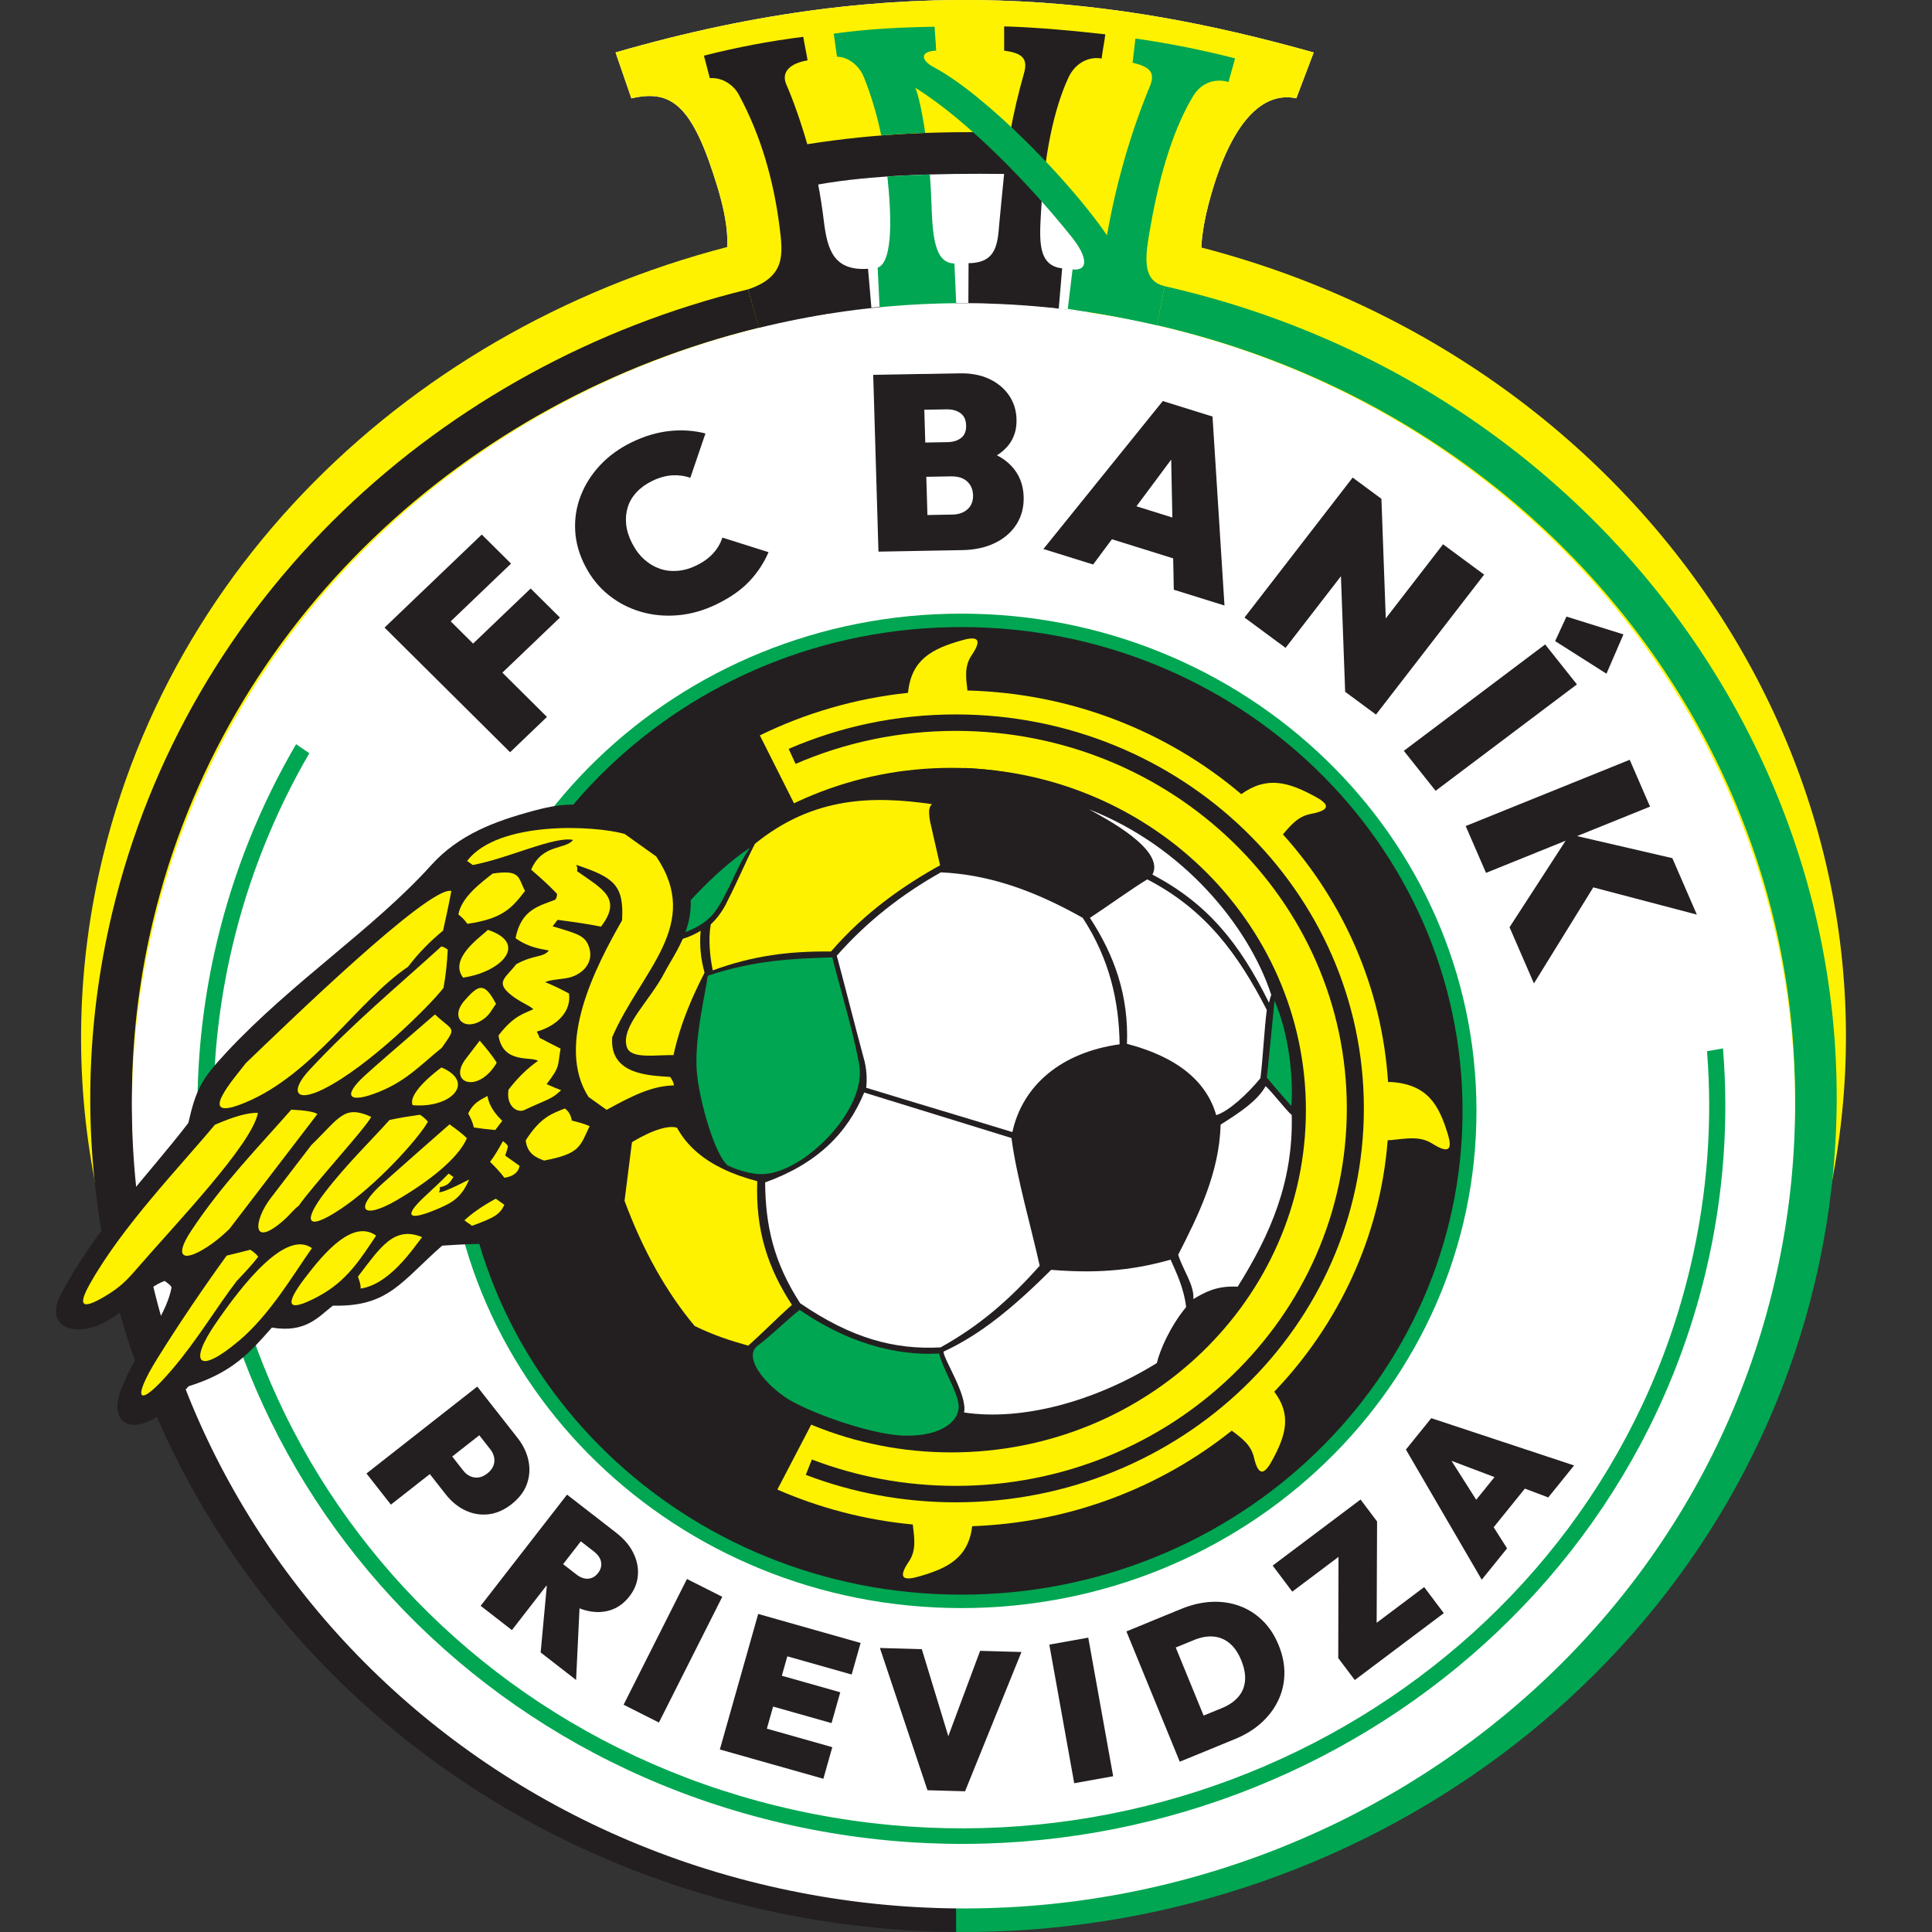
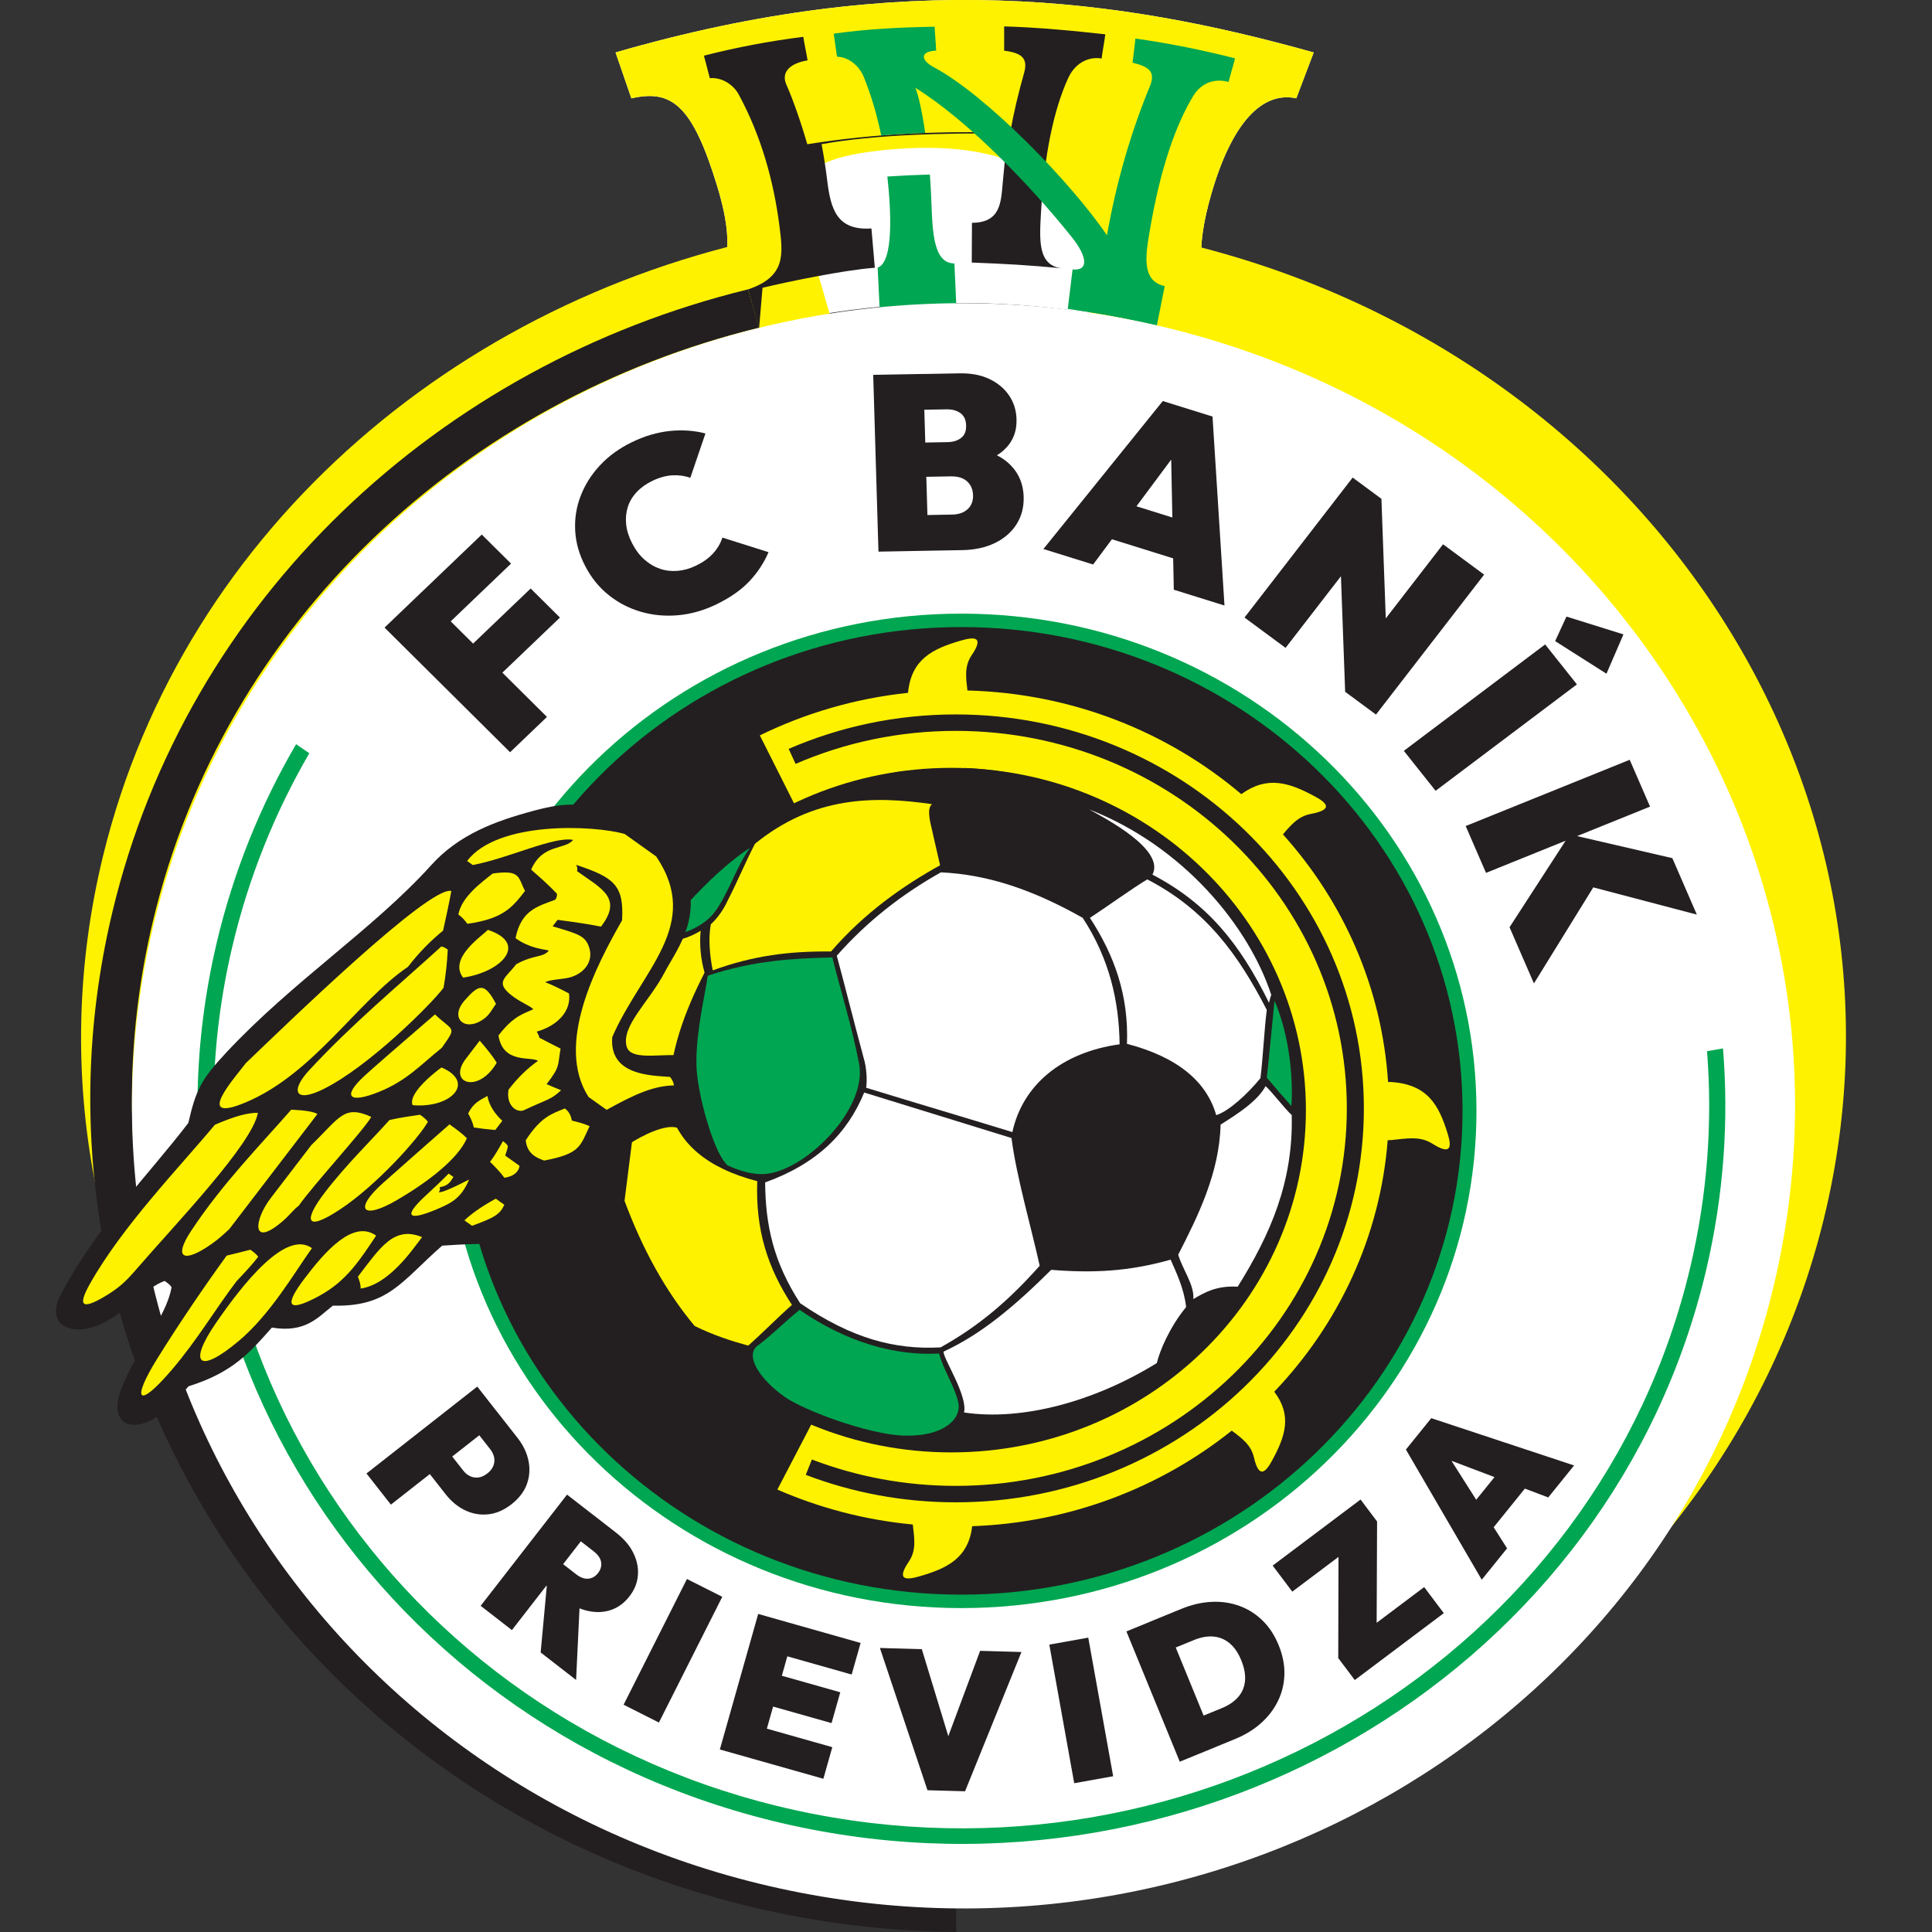
<svg xmlns="http://www.w3.org/2000/svg" id="Layer_1" viewBox="0 0 512 512">
  <rect x="0" y="0" width="512" height="512" fill="#333333" stroke="none" />
  <defs>
    <style>.cls-1{fill:#fff200;}.cls-1,.cls-2,.cls-3,.cls-4{fill-rule:evenodd;}.cls-5,.cls-3{fill:#231f20;}.cls-2{fill:#fff;}.cls-4{fill:#00a651;}</style>
  </defs>
  <path class="cls-2" d="M348.13,13.9c-51.93-14.57-108.63-22.13-185,0,1.4,4.06,2.79,8.11,4.19,12.17,10.66-2.45,16.19,1.75,22.76,23.31,5.96,19.58.81,24.15-4.33,30.28,1.16,3.37,2.32,6.74,3.48,10.11,42.08-12.25,85.61-13.04,130.11,0,.74-3.61,1.48-7.21,2.22-10.82-3.49-4.92-4.86-12.57-.61-27.35,5.49-19.13,13.55-27.47,22.58-25.55,1.54-4.05,3.07-8.1,4.61-12.15" />
  <path class="cls-1" d="M348.13,13.9c-51.93-14.57-108.63-22.13-185,0,1.4,4.06,2.79,8.11,4.19,12.17,10.66-2.45,16.19,1.75,22.76,23.31,5.96,19.58.81,24.15-4.33,30.28,1.16,3.37,2.32,6.74,3.48,10.11,9.34-2.72,18.75-4.87,28.23-6.44-5.51-27.96-17.54-41.11,20.42-43.87,13.53-.98,29.53.31,38.24,8.35,17.71,16.36,21.84,28.76,15.2,35.53,9.3,1.54,18.64,3.68,28.03,6.43.74-3.61,1.48-7.21,2.22-10.82-3.49-4.92-4.86-12.57-.61-27.35,5.49-19.13,13.55-27.47,22.58-25.55,1.54-4.05,3.07-8.1,4.61-12.15" />
  <path class="cls-1" d="M307.09,62.94c125.91,26.56,204.84,142.99,176.26,260-28.58,117.01-153.85,190.37-279.76,163.81C77.69,460.19-1.24,343.76,27.33,226.75,48.7,139.26,124.12,76.19,213.45,61.02l7.68,26.52,66.92-2.6,5.49-17.81.53-2.44,3.21-3.62c3.28.48,6.54,1.17,9.8,1.86" />
  <path class="cls-3" d="M253.39,511.99c-16.26-.14-32.75-1.92-49.26-5.5C79.54,479.47,1.43,361.03,29.71,242c19.88-83.69,87.07-145.42,168.51-165.31l2.97,10.16C123.53,105.73,59.43,164.55,40.48,244.33c-26.93,113.35,47.45,226.14,166.1,251.87,15.69,3.4,31.36,5.09,46.82,5.24v10.55Z" />
-   <path class="cls-4" d="M308.66,75.85c123.35,27.9,200.42,145.65,172.3,264-24.53,103.26-121.08,173.09-227.58,172.14v-10.55c101.45.94,193.44-65.56,216.81-163.92,26.74-112.56-46.42-224.57-163.62-251.32l2.08-10.35Z" />
-   <path class="cls-3" d="M201.17,86.96l-2.95-10.26c10-3.37,9.31-9.18,8.36-16.67-1.56-12.23-4.92-24.12-10.83-35.03-1.21-2.22-4.04-4.55-7.64-4.29-.61-2.2-.95-3.76-1.56-5.96,8.87-2.26,17.46-3.87,26.33-4.99.35,2.2.78,4.04,1.14,6.24-4.42.71-7.16,2.98-5.61,6.45,1.78,4.01,3.95,10.26,5.53,15.77,18.53-2.92,35.22-3.52,53.75-3.05.97-5.34,2.17-10.43,3.69-15.77,1.15-4.05-.7-5.38-5.27-5.97v-6.43c8.56.21,18.95,1.21,26.81,2.1-.26,2.12-.72,4.29-.98,6.41-3.01-.55-6.85.8-8.85,5.17-3.82,8.33-6.36,20.35-7.21,35.56-.4,7.21-.97,14.17,5.6,14.87l-.9,10.69c-9.49-.89-14.47-1.16-23.95-1.53l.05-10.53c7.55-.05,7.69-5.3,8.16-10.64.38-4.21.83-8.53,1.26-13-17.21-.21-35.48.3-49.27,2.8.63,3.28,1.11,6.5,1.5,9.71.92,7.47,2.55,13.25,11.71,12.62l.9,10.42c-8.01.56-23.66,3.82-29.76,5.31" />
+   <path class="cls-3" d="M201.17,86.96l-2.95-10.26c10-3.37,9.31-9.18,8.36-16.67-1.56-12.23-4.92-24.12-10.83-35.03-1.21-2.22-4.04-4.55-7.64-4.29-.61-2.2-.95-3.76-1.56-5.96,8.87-2.26,17.46-3.87,26.33-4.99.35,2.2.78,4.04,1.14,6.24-4.42.71-7.16,2.98-5.61,6.45,1.78,4.01,3.95,10.26,5.53,15.77,18.53-2.92,35.22-3.52,53.75-3.05.97-5.34,2.17-10.43,3.69-15.77,1.15-4.05-.7-5.38-5.27-5.97v-6.43c8.56.21,18.95,1.21,26.81,2.1-.26,2.12-.72,4.29-.98,6.41-3.01-.55-6.85.8-8.85,5.17-3.82,8.33-6.36,20.35-7.21,35.56-.4,7.21-.97,14.17,5.6,14.87c-9.49-.89-14.47-1.16-23.95-1.53l.05-10.53c7.55-.05,7.69-5.3,8.16-10.64.38-4.21.83-8.53,1.26-13-17.21-.21-35.48.3-49.27,2.8.63,3.28,1.11,6.5,1.5,9.71.92,7.47,2.55,13.25,11.71,12.62l.9,10.42c-8.01.56-23.66,3.82-29.76,5.31" />
  <path class="cls-4" d="M233.53,35.9c-1.07-5.28-2.59-10.47-4.62-15.52-.94-2.34-3.48-5.23-7.1-5.36-.35-2.26-.51-3.84-.86-6.1,9.08-1.29,17.8-1.68,26.74-1.84.09,2.23.31,4.1.4,6.33-4.47.23-4.02,2.6-.59,4.42,13.78,7.31,36.28,30.42,45.86,44.53,2.35-13.37,6.11-26.78,11.33-39.38,1.62-3.9-.07-5.28-4.54-6.37.26-2.19.49-4.2.75-6.39,9.19,1.27,18.69,3.25,26.4,5.25-.51,2.08-1.21,4.19-1.72,6.26-2.93-.87-6.9-.36-9.4,3.77-4.76,7.87-8.68,19.53-11.29,34.56-1.24,7.12-2.68,14.35,3.77,15.76l-2.09,10.47c-9.11-2.05-14.22-3.04-23.6-4.43l1.27-10.45c4.29.42,4-3.3-.23-8.6-10.76-13.47-27.4-30.83-41.44-39.54.76,1.69,1.77,6.13,2.62,11.95-3.89.14-7.77.36-11.67.67M233.1,81.46l-.51-10.53c4.33-1.53,3.53-15.42,2.57-24.15,3.66-.25,7.43-.42,11.26-.53.11,1.36.2,2.75.27,4.15.47,9.09,0,19.36,6.24,19.42l.48,10.65c-6.93.08-13.73.38-20.32,1Z" />
  <path class="cls-2" d="M304.1,85.67c118.66,26,193.03,139.92,166.1,254.45-26.93,114.54-144.96,186.31-263.63,160.32C87.91,474.45,13.55,360.52,40.48,245.99c26.93-114.54,144.96-186.31,263.63-160.32" />
  <path class="cls-4" d="M456.61,277.84c1.57,19.18.2,38.91-4.44,58.65-24.74,105.2-133.19,171.16-242.19,147.28-108.99-23.88-177.32-128.56-152.59-233.76,4.46-18.97,11.66-36.66,21.08-52.79l3.5,2.4c-9.11,15.68-16.08,32.87-20.42,51.3-24.22,102.99,42.67,205.46,149.37,228.83,106.7,23.37,212.86-41.19,237.08-144.17,4.51-19.19,5.86-38.36,4.38-57l4.23-.74Z" />
  <path class="cls-4" d="M254.76,162.62c75.4,0,136.52,59,136.52,131.77s-61.12,131.77-136.52,131.77-136.52-59-136.52-131.77,61.12-131.77,136.52-131.77" />
  <path class="cls-2" d="M254.76,166.8c73.01,0,132.19,57.13,132.19,127.59s-59.19,127.59-132.19,127.59-132.19-57.13-132.19-127.59,59.18-127.59,132.19-127.59" />
  <path class="cls-3" d="M254.76,166.18c73.36,0,132.83,57.4,132.83,128.21s-59.47,128.21-132.83,128.21-132.83-57.4-132.83-128.21,59.47-128.21,132.83-128.21" />
  <path class="cls-1" d="M310.31,364.77l-40.08-38.31c-3.83,1.85-8.03,3.1-12.47,3.6v54.35c18.54-.9,38.75-9.36,52.55-19.64M345.33,302.64l-55.14-.52c-1.33,5.45-3.91,10.43-7.45,14.64l39.27,37.55c12.27-13.15,21.43-33.06,23.32-51.67ZM323.69,235.61l-38.94,37.71c2.78,3.99,4.77,8.53,5.75,13.42l54.96.52c-1.52-18.02-10.44-38.55-21.77-51.65ZM328.98,210.44c6.85-4.92,12.61-3.09,19.47.62,2.98,1.61,5.17,3.46-1,4.62-3.37.63-5.27,2.86-7.46,5.44,16.02,17.81,26.24,40.59,27.86,65.63h.91c9.56.69,12.54,6.04,14.89,13.7.97,3.16,1.2,5.97-4.06,2.63-3.33-2.11-6.78-1.35-10.94-.95-.3.03-.6.04-.9.04-2,25.64-13.05,48.84-30.06,66.65,4.74,6.25,2.98,11.73-.58,18.25-1.59,2.92-3.45,5.08-4.81-.85-.74-3.26-3.12-5.03-5.87-7.09-18.82,15.04-42.69,24.38-68.78,25.33-1.05,8.39-6.46,11.13-14.08,13.31-3.28.94-6.18,1.16-2.73-3.92,2.05-3.02,1.48-6.14,1.06-9.84-12.68-1.2-24.76-4.4-35.89-9.26l9.57-18.36c8.14,3.72,16.97,6.27,26.25,7.44v-55.19c-2.84-.87-5.54-2.05-8.05-3.51l9.79-24.55c2.19,2.89,5.72,4.77,9.71,4.77,6.64,0,12.02-5.19,12.02-11.6s-5.38-11.6-12.02-11.6c-3.92,0-7.4,1.81-9.6,4.62l-10.95-23.77c2.44-1.52,5.08-2.78,7.86-3.74l-1.06-54.91c-10.13,1.41-19.7,5.5-28.41,9.93l-9.75-19.39c12.02-5.89,25.27-9.8,39.26-11.28.87-8.84,6.35-11.65,14.14-13.88,3.28-.94,6.18-1.16,2.73,3.92-1.96,2.88-1.53,5.86-1.12,9.34,27.78.72,53.09,10.96,72.58,27.47ZM253.28,189.33c59.73,0,108.16,46.75,108.16,104.4s-48.43,104.4-108.16,104.4c-14.03,0-27.44-2.58-39.74-7.28l1.62-4.07c11.8,4.51,24.66,6.99,38.12,6.99,57.23,0,103.64-44.8,103.64-100.04s-46.41-100.04-103.64-100.04c-15.12,0-29.49,3.13-42.44,8.75l-1.84-3.98c13.52-5.86,28.5-9.13,44.28-9.13ZM253.28,272.65c12.06,0,21.85,9.44,21.85,21.09s-9.78,21.09-21.85,21.09c-3.1,0-6.05-.63-8.72-1.75l1.36-3.41c2.25.97,4.74,1.51,7.36,1.51,9.98,0,18.07-7.81,18.07-17.44s-8.09-17.44-18.07-17.44c-2.75,0-5.34.59-7.68,1.65l-1.54-3.33c2.8-1.26,5.92-1.96,9.21-1.96ZM256.54,257.27c6.11.5,11.8,2.4,16.73,5.37l39.15-37.9c-14.53-11.7-36.72-20.51-56.94-21.22l1.06,53.76Z" />
  <path class="cls-3" d="M252.1,203.49c51.9,0,93.98,40.61,93.98,90.71s-42.07,90.7-93.98,90.7-93.97-40.61-93.97-90.7,42.07-90.71,93.97-90.71" />
  <path class="cls-4" d="M187.6,258.57c12.07-4.04,22.59-4.59,32.97-4.84,2.37,9.42,5.32,18.71,7.11,28.25,2.23,11.92-14.39,28.61-25.25,29.16-9,.46-25.66-9.73-23.81-22.1,1.54-10.3,4.63-20.31,8.99-30.46" />
  <path class="cls-3" d="M162.31,298.73c1.38,1.52,2.72,3.09,4.05,4.66-.45,4.18-.83,8.43-1.24,12.64-2.46-5.61-3.12-12.78-2.81-17.3" />
  <path class="cls-4" d="M342.23,293.11c-2.21-2.46-4.37-4.99-6.52-7.53.74-6.74,1.37-13.58,2.05-20.37,3.95,9.05,4.99,20.62,4.47,27.9" />
  <path class="cls-3" d="M310.28,332.27c-12.3,3.34-22.83,3.28-33.21,2.93-1.78-9.53-5.81-23.26-7.01-32.88-1.49-12.03,17.25-24.16,28.12-24.09,9.01.06,25.57,11.91,22.96,24.15-2.17,10.19-5.88,20.01-10.86,29.89" />
  <path class="cls-3" d="M287.06,242.14c-12.5-7.93-25.1-11.4-36.44-12.07-.91-4.45-2.37-9.61-3.04-14-1.01-6.57,17.99-8.61,32.05-4.24,8.76,2.72,29.23,14.92,23.58,19.5-3.47,2.82-8.91,6.22-16.15,10.8" />
  <path class="cls-4" d="M211.9,347.13c12.31,8.51,25.21,12.23,36.98,11.57,1.03,4.18,4.31,9.01,5.1,13.14.82,4.24-3.97,8.96-14.54,8.61-9.26-.31-26.41-6.65-31.57-10.32-6.67-4.74-10.57-10.98-7.04-13.56,3.55-2.6,7.49-6.6,11.07-9.43" />
  <path class="cls-3" d="M306.91,362.39c3.13-4.16,5.12-10.82,8.38-14.73,1.99-2.39,6.64-5.04,11.76-4.8-3.03,4.17-12.06,14.39-20.14,19.54" />
  <path class="cls-4" d="M198.77,224.66c-3.66,4.96-5.95,12.87-9.77,17.54-2.33,2.85-7.82,6.04-13.88,5.81,3.55-4.97,14.14-17.18,23.65-23.35" />
  <path class="cls-2" d="M249.33,231.18c12.51.57,24.5,4.66,37.6,12.06,7.14,10.93,9.63,22.16,9.78,33.51-15.44,2.14-25.71,10.85-28.42,23.26-12.75-3.91-25.99-7.83-38.74-11.74.25-1.94.18-5.15-.71-8.05-2.58-9.6-4.51-17.35-7.08-26.95,8.15-9.25,17.47-16.41,27.58-22.09" />
  <path class="cls-2" d="M249.25,357.07c-12.13.66-23.58-2.37-37.2-11.7-7.09-10.95-9.19-20.68-9.28-32.02,13.85-4.98,21.83-13.07,26.25-23.82,12.73,3.96,26.31,8.1,39.04,12.06,1.25,10.01,5.35,24.16,7.47,33.85-8.19,9.21-16.13,16-26.28,21.64" />
  <path class="cls-1" d="M249.13,229.3c-.81-3.7-1.81-7.76-2.62-11.46-.61-3.32-.16-4.11.47-4.73-15.55-2.24-31.35-2.1-46.9,10.49-2.58,4.98-4.61,9.96-7.18,14.94-1.45,3.2-3.33,5.34-4.53,6.4-.73,3.98-.21,8.68.52,12.22,10.78-3.95,20.31-5.1,31.34-5.01,8.97-10.37,19.26-17.5,28.91-22.85" />
  <path class="cls-2" d="M250.06,358.19c-.18,1.76,6.43,11.6,5.42,16.13,15.33,2.31,34.6-2.88,51.09-13.1.8-3.35,3.43-9.55,7.76-14.84-.54-4.93-2.61-9.15-4.11-12.56-11.06,3.15-20.65,3.59-31.64,2.7-9.76,9.68-18.48,17.04-28.53,21.67" />
  <path class="cls-3" d="M305.11,364.67c-16.57,8.56-32.92,13.18-50.43,11.83-1.52,2.14-4.73,3.6-8.58,4.39,24.39,1.82,42.56-5.87,59-16.23" />
  <path class="cls-2" d="M336.89,263.65c-.2.53-.43,1.41-.59,2.1-7.8-15.86-16.41-26.39-30.89-33.96,3.42-6.59-12.29-14.81-16.81-17.3,24.99,9.73,42.33,30.95,48.3,49.16" />
  <path class="cls-1" d="M200.68,313.03c-.48,12.95,2.75,22.92,9.19,32.78-3.86,3.41-7.73,7.39-11.59,10.8-4.86-1.35-9.32-2.83-14.19-5.21-7.52-9-13.72-20.06-18.58-33.17.67-5.27,1.33-10.54,2-15.81,3.33-4.11,6.66-7.26,9.99-8.29,2.48,8.71,9.51,15.33,23.18,18.9" />
  <path class="cls-2" d="M298.66,276.63c.48-12.95-3.38-23.52-9.82-33.39,3.86-2.5,11.5-8,15.2-10.19,15.56,8.04,24.14,19.97,31.67,34.58-.67,5.27-1.02,12.82-1.68,18.09-3.33,4.11-8.39,8.78-11.72,9.81-2.48-8.71-9.98-15.33-23.65-18.9" />
  <path class="cls-3" d="M197.88,358.34c-.4,1.99.53,4.24,2.8,6.75-5.26-2.86-9.79-6.78-13.98-11.18,3.73,1.48,7.46,2.96,11.19,4.43" />
  <path class="cls-3" d="M247.52,211.64c4.56-3.26,12.59-3.65,18.45-3.33-9.84-2.22-34.39-.41-44.25,3.53,9.08-2.42,19.38-.99,25.8-.2" />
  <path class="cls-1" d="M186.72,257.77c-1.04-3.7-1.39-7.4-1.04-11.1-2.87,1.68-6.09,3.12-11.76,2.77-8.62,13.79-12.19,29.09-11.76,46.91,1.66,1.43,2.79,3.36,4.44,4.79,2.17-4.04,6.18-6.9,10.45-9.58.32-12.87,4.46-23.63,9.67-33.8" />
  <path class="cls-2" d="M312.24,332.5c1.04,3.7,4.35,8.07,4,11.77,2.87-1.68,6.09-3.62,11.76-3.28,8.62-13.79,14.75-27.68,14.32-45.5-1.66-1.43-5.27-6.22-6.93-7.65-2.17,4.04-7.65,7.5-11.92,10.19-.32,12.87-6.03,24.3-11.23,34.47" />
  <path class="cls-3" d="M179.03,226.76c-3.23-5.13-8.54-8.05-15.33-10.77-8.56-3.42-13.52-3.47-22.1-1.18-10.44,2.79-19.99,6.34-27.34,14.48-15.28,16.92-36.73,30.8-54.3,49.65-6.61,7.09-8.02,9.79-10.05,18.65-10.84,14.16-24.31,27.41-33.85,45.59-4.22,8.03,3.09,11.24,10.68,7.72,6.92-3.21,11.62-9.54,16.89-11.44.76.54,1.52,1.08,1.83,1.69-1.53,8.45-9.5,16.6-13.47,27.36-2.75,7.43,1.36,11.61,8.85,7.44,4.38-2.44,6.25-5.56,9.15-8.58,11.78-3.66,16.33-9.08,22.06-15.55,8.99,1.52,12.35-2.87,16.16-5.81,14.77.36,18.1-6.38,28.97-15.9,2.43-.14,5.51-.37,8.22-.41,13.84-.23,25.73-7.8,33.12-19.4,3.37-5.29,19.33-15.11,22.35-10.38,2.35,3.68,16.44,14.25,11.36,8.29-3.47-4.06-7.17-17.97-7.6-24.61-.98-15.16,8.4-39.17-2.48-14.59-.99,2.24-1.83,10.68-2.98,10.63-5.11-.24-12.12,1.28-13.1-2.3-1.51-5.49,6.08-11.94,10.12-19.75,3.22-6.22,11.93-16.46,2.86-30.84" />
  <path class="cls-1" d="M27.69,343.61c3.76-2.23,5.56-3.9,8.36-7.14,10.74-12.42,30.79-33.23,32.3-41.56-2.7-.04-6.15.89-11.41,3.17-9.09,10.94-24.58,26.9-33.16,42.25-3.16,5.65-2.18,6.89,3.91,3.28M63.24,355.4c8.48-7.11,14.96-18.41,19.43-24.63-6.91-4.93-18.24,9.31-25.62,20.1-7.03,10.28-4.66,13.63,6.18,4.53ZM56.21,329.57c1.82-1.29,3.19-2.58,4.57-3.86,7.84-10.24,15.68-20.48,23.33-30.47q-1.26-.9-6.92-1.17c-8.17,9.34-18.27,19.62-26.48,32.04-5.07,7.65-1.77,8.63,5.5,3.46ZM84.58,343.43c7.34-3.95,10.97-9.8,15.1-15.98-6.12-4.36-13.63,4.31-19.03,11.45-4.91,6.49-5.22,9.47,3.94,4.54ZM75.23,323.34c1.63-1.43,2.69-2.94,3.91-3.77,3.86-5.54,17.69-20.55,19.24-23.59-7.25-3.28-8.29.12-15.9,7.51-3.59,4.69-7.18,9.39-10.78,14.08-4.36,5.69-5.33,13.55,3.53,5.78ZM95.57,341.48c7.46-1.08,13.49-9.97,16.29-13.63-7.43-3.05-11.04,2.68-17.01,10.48.38,1.03.77,2.05.72,3.14ZM90.13,320.5c9.51-6.28,20.66-18.61,23.27-23.22-.57-.78-1.33-1.32-2.09-1.86-2.63.38-5.27.76-8.09,1.39-4.48,5.05-11.32,11.64-17.09,19.15-5.49,7.14-5.63,10.9,4,4.54ZM105.19,318.03c8.39-4.89,16.22-10.98,18.54-16.39-1.33-1.33-2.84-2.41-4.61-3.67-5.78,5.06-11.69,10.29-17.61,15.54-7.78,6.91-5.66,9.97,3.69,4.52ZM65.09,292.15c18.07-7.57,29.75-26.97,43.04-35.94q4.11-5.36,9.29-9.58c.79-3.58,1.58-7.16,2.19-10.51-5.85-1.53-44.28,35.89-54.44,45.6-3.05,3.99-13.98,16.25-.08,10.43ZM116,320.36c3.92-1.66,6.28-3,8.32-7.76q-7.07,3.62-8.02,3.33c.37-.49.31-.91.24-1.33,2.64-.38,3.06-1.96,3.62-2.69-.25-.18-.76-.54-1.26-.9-1.96,1.99-4.01,3.93-6.09,5.84-6.16,5.66-4.62,6.84,3.18,3.52ZM125.09,324.85c5.95-2.16,7.39-3.02,8.57-5.57-.76-.54-1.51-1.08-2.27-1.62q-5.38,2.95-8.31,5.75c.76.54,1.52,1.08,2.02,1.44ZM85.83,288.56c11.85-5.92,28.09-22.04,31.71-26.77.6-3.34.96-6.86,1.12-10.13-.51-.36-1.01-.72-1.7-.84-11.56,10.55-23.42,20.29-35.03,32.81-4.98,5.38-3.93,8.85,3.91,4.93ZM100.51,289.33c7.32-2.99,10.85-7.03,16.58-11.66,4.04-5.79,3.17-4.14-1.82-8.84-10.39,8.98-15.59,13.47-18.49,16.11-6.49,5.91-4.05,7.57,3.74,4.38ZM133.67,312.12c3.96-.58,4-3.18,4-3.18-1.26-.9-2.53-1.8-3.79-2.7.31-.91.62-1.82.73-2.49-.32-.61-.82-.97-1.33-1.33-1.05,1.89-2.11,3.78-3.41,5.48,1.33,1.33,2.65,2.65,3.8,4.22ZM109.35,292.88c10.25.9,16.79-6.11,7.65-9.99-.81.55-9.06,6.73-7.65,9.99ZM125.53,298.77c2.07.35,3.9.52,5.72.69.75-.98,1.31-1.71,1.87-2.44-1.83-1.68-3.55-4.04-3.94-6.58-2.06,1.16-3.75,1.84-5.11,4.64.64,1.21,1.27,2.42,1.47,3.69ZM144.19,307.56c9.6-1.82,9.52-3.77,12.06-9.12-1.45-.66-3.09-1.07-4.72-1.48q-.33-2.12-1.84-3.2c-3.38,1.36-6.39,2.23-10.37,8.44.39,3.54,2.73,4.58,4.88,5.36ZM131.63,281.63c-1.21-1.99-2.85-3.92-4.5-5.85-1.17,1.52-2.41,3.14-3.67,4.8-4.96,6.47,3.28,9.44,8.18,1.05ZM138.75,294.26c6.7-3.14,7.2-2.78,9.95-5.34-1.2-.48-2.39-.95-3.84-1.61,3.73-4.88,2.85-4.75,3.7-9.42-1.7-.84-3.65-1.86-5.61-2.87-.06-.42-.38-1.03-.7-1.63,6.02-1.74,9.19-5.88,8.53-10.12-1.95-1.02-3.91-2.03-6.3-2.99,1.17-.58,3.38-.71,5.48-1.03,4.16-.63,7.48-3.95,6.2-8.07-1.01-3.27-3.01-3.68-9.71-5.7.56-.73.93-1.22,1.31-1.71,3.9.52,7.79,1.04,11.51,1.8,5.79-7.56.24-10.01-6.33-14.69.12-.67.06-1.09-.26-1.69,9.95,3.33,12.73,5.31,12.17,14.71-6.88,12.05-17.79,32.92-8.89,46.8,1.77,1.26,3.28,2.34,4.8,3.42,7.44-4.11,12.26-6.33,17.85-6.48-.13-.85-.45-1.45-1.02-2.24-4.77-.39-16.21-.26-15.34-10.57,7.79-17.82,23.91-29.69,11.65-47.86-2.78-1.98-5.56-3.96-8.34-5.95-7.99-2.31-33.57-3.59-41.78,7.14.51.36,1.01.72,1.52,1.08,9.6-1.82,21.49-7.66,26.58-6.66-2.05,2.68-8.16.96-11.12,7.89,2.34,2.04,4.68,4.09,6.83,6.38.07.42-.06,1.09-.43,1.58-4.45,1.73-9.03,2.61-10.54,10.2,3.79,2.7,7.18,2.86,8.82,3.27-1.49,1.95-3.89,1-8.64,3.64-2.73,3.56-5.59,4.66-1.56,7.98,2.54,2.09,4.92,2.8,6.1,3.93-2.5,1.23-5.14,1.61-9.24,6.97,1.19,7.63,8.71,5.46,10.47,6.72q-4.25,3-7.8,7.63c-.69,3.94,1.9,6.17,4,5.49ZM127.59,270.45c2.19-1.35,2.6-2.75,3.86-4.4-3.1-5.89-4.59-5.15-8.31-.93-4.01,4.55-.19,8.2,4.44,5.33ZM122.73,259.08c10.11-1.47,17.46-9.03,6.57-12.66-1.75,1.77-10.5,7.59-6.57,12.66ZM123.88,244.82c9.23-1.34,11.72-4.08,15.26-8.71-1.91-3.63-1.11-5.69-8.58-4.61-3,2.38-8.24,6.18-9.09,10.85,1.01.72,1.83,1.69,2.4,2.47ZM45.51,363.04c6.84-8,11.73-16.39,17.19-23.52,2.12-2.26,4.05-4.27,5.73-6.47-.57-.78-1.33-1.33-2.09-1.86-1.94.5-3.89,1-6.27,1.56-5.49,7.57-12.38,17.59-18.5,27.47-6.68,10.78-5.2,13.51,3.94,2.82Z" />
  <path class="cls-5" d="M135.18,199.35l-33.27-33.03,9.77-9.36,33.27,33.03-9.77,9.36ZM117.59,166.44l-7.76-7.7,17.84-17.08,7.76,7.7-17.84,17.08ZM131.28,180.03l-7.76-7.7,17.11-16.37,7.76,7.7-17.11,16.37Z" />
  <path class="cls-5" d="M189.94,160.12c-3.33,1.62-6.7,2.59-10.11,2.91-3.42.32-6.71.03-9.87-.87-3.16-.9-6.03-2.37-8.6-4.42-2.57-2.04-4.65-4.6-6.25-7.68-1.62-3.11-2.52-6.27-2.68-9.46-.17-3.19.32-6.26,1.46-9.2,1.13-2.94,2.84-5.64,5.12-8.09,2.28-2.45,5.08-4.49,8.41-6.11,3.37-1.64,6.71-2.63,10.04-2.98,3.32-.35,6.49-.13,9.49.65l-4.01,11.76c-1.5-.54-3.1-.76-4.8-.66-1.7.1-3.49.6-5.35,1.51-1.62.79-2.98,1.77-4.07,2.94-1.1,1.17-1.88,2.48-2.34,3.92-.46,1.45-.61,3-.44,4.64.18,1.65.71,3.33,1.6,5.04.91,1.75,2,3.19,3.27,4.3,1.27,1.12,2.64,1.92,4.12,2.42,1.48.5,3.04.68,4.67.54,1.63-.14,3.26-.6,4.88-1.39,1.83-.89,3.32-1.95,4.47-3.2,1.15-1.25,1.98-2.65,2.49-4.22l12.23,3.86c-1.22,2.84-2.9,5.4-5.07,7.7-2.16,2.3-5.04,4.32-8.65,6.08Z" />
  <path class="cls-5" d="M232.8,146.19l-1.39-46.85,13.26-.24,1.39,46.85-13.26.24ZM243.76,146l-.28-9.47,8.86-.16c1.71-.03,3.08-.5,4.08-1.42,1.01-.92,1.49-2.17,1.45-3.74-.03-1.05-.3-1.96-.79-2.72-.5-.76-1.17-1.33-2.01-1.71-.85-.38-1.86-.56-3.03-.54l-8.86.16-.27-9.08,8.25-.15c1.44-.03,2.63-.4,3.55-1.12.93-.72,1.37-1.82,1.32-3.31-.04-1.49-.55-2.58-1.52-3.27-.97-.68-2.17-1.01-3.62-.99l-8.25.15-.28-9.47,12.04-.22c2.93-.05,5.51.44,7.73,1.47,2.22,1.04,3.96,2.48,5.24,4.32,1.27,1.84,1.95,3.97,2.02,6.38.1,3.33-1.04,6.08-3.41,8.22-2.37,2.15-5.9,3.42-10.58,3.81l-.27-4.54c5.11.22,9.05,1.51,11.82,3.87,2.78,2.37,4.22,5.43,4.33,9.21.08,2.72-.55,5.13-1.88,7.24-1.34,2.11-3.24,3.77-5.71,4.97-2.47,1.21-5.37,1.84-8.71,1.9l-11.23.2Z" />
  <path class="cls-5" d="M276.51,145.5l31.64-39.22,13.18,4.11,3.17,50.08-13.43-4.19-.84-41.98,4.65,1.45-25.19,33.85-13.18-4.11ZM290.26,141.52l3.1-9.79,25.7,8.03-3.1,9.79-25.7-8.02Z" />
  <path class="cls-5" d="M329.81,163.65l28.66-37.09,7.62,5.63-2.77,10.22-22.63,29.28-10.89-8.04ZM356.48,183.34l-1.59-43.63,11.2-7.52,1.59,43.63-11.2,7.52ZM356.48,183.34l3.64-10.24,22.3-28.86,10.89,8.04-28.66,37.09-8.16-6.03Z" />
  <path class="cls-5" d="M372.03,198.98l37.45-28.2,8.42,10.59-37.45,28.2-8.42-10.59ZM412.13,169.89l3-6.49,15.1,4.72-4.5,10.42-13.6-8.64Z" />
  <path class="cls-5" d="M388.42,218.91l43.47-17.56,5.39,12.41-43.47,17.56-5.39-12.41ZM400.05,245.72l15.94-24.6,27.2,6.3,6.49,14.96-29.97-7.88,3.91-1.58-17.11,27.7-6.47-14.9Z" />
  <path class="cls-5" d="M97.12,390.49l29.36-23.03,6.47,8.25-29.36,23.03-6.47-8.25ZM112.67,389.08l5.94-4.66,4.17,5.32c.49.63,1.08,1.12,1.77,1.45s1.42.45,2.21.36c.8-.09,1.59-.45,2.39-1.07.8-.63,1.33-1.31,1.61-2.06.28-.75.34-1.5.18-2.24s-.49-1.43-.98-2.06l-4.17-5.32,5.94-4.66,5.43,6.93c1.49,1.9,2.45,3.9,2.89,6.02s.3,4.18-.41,6.18-2.08,3.79-4.08,5.37c-1.98,1.55-4.04,2.44-6.16,2.67-2.13.23-4.17-.12-6.13-1.06-1.95-.93-3.67-2.35-5.16-4.24l-5.43-6.93Z" />
  <path class="cls-5" d="M127.38,425.56l22.89-29.47,8.28,6.43-22.89,29.47-8.28-6.43ZM143.22,419.01l4.44-5.71,5.01,3.89c1.13.88,2.21,1.27,3.23,1.18,1.02-.09,1.89-.59,2.59-1.5.71-.91.98-1.87.81-2.89-.16-1.01-.81-1.96-1.94-2.84l-5.01-3.89,4.63-5.96,6.33,4.92c2.04,1.59,3.55,3.35,4.51,5.3.97,1.95,1.38,3.92,1.23,5.93-.15,2.01-.9,3.9-2.28,5.66s-3.02,2.96-4.95,3.59c-1.93.63-3.98.69-6.16.19-2.18-.5-4.36-1.59-6.54-3.29l-5.92-4.6ZM143.28,437.91l1.74-18.82,8.7,4.17-1.05,21.95-9.4-7.3Z" />
  <path class="cls-5" d="M165.26,451.77l16.79-33.32,9.36,4.72-16.79,33.32-9.36-4.72Z" />
  <path class="cls-5" d="M190.77,463.62l10.16-35.91,10.09,2.86-10.16,35.91-10.09-2.85ZM198.94,465.94l2.37-8.37,19.26,5.45-2.37,8.37-19.27-5.45ZM202.97,451.72l2.31-8.17,17.4,4.92-2.31,8.17-17.4-4.92ZM206.74,438.4l2.37-8.37,18.96,5.37-2.37,8.37-18.96-5.37Z" />
  <path class="cls-5" d="M245.79,474.42l-12.61-37.69,11.11.32,9.26,30.41-4.93-.14,11.12-29.83,10.95.31-14.94,36.91-9.95-.28Z" />
  <path class="cls-5" d="M284.68,472.57l-6.6-36.73,10.32-1.85,6.6,36.73-10.32,1.85Z" />
  <path class="cls-5" d="M312.65,466.87l-14.14-34.53,9.7-3.97,14.14,34.53-9.7,3.97ZM319.15,464.21l-3.38-8.25,8.05-3.3c1.81-.74,3.24-1.71,4.3-2.92,1.06-1.21,1.66-2.63,1.82-4.28.15-1.65-.18-3.48-1-5.48-.82-2.01-1.87-3.52-3.14-4.55-1.27-1.03-2.69-1.61-4.28-1.73-1.58-.13-3.28.18-5.09.92l-8.54,3.5-3.37-8.25,8.54-3.5c2.72-1.11,5.38-1.73,7.99-1.86,2.61-.13,5.07.23,7.37,1.06,2.3.83,4.35,2.12,6.14,3.86,1.79,1.74,3.22,3.92,4.29,6.54,1.07,2.62,1.58,5.18,1.53,7.67-.05,2.5-.61,4.85-1.67,7.06-1.06,2.21-2.56,4.18-4.49,5.91-1.93,1.74-4.24,3.15-6.92,4.25l-8.15,3.34Z" />
  <path class="cls-5" d="M342.47,421.81l-5.2-6.91,23.29-17.51,4.38,5.82-3.83,4.58-18.64,14.01ZM354.65,439.41l.07-28.51,10.22-7.68-.12,28.54-10.18,7.65ZM359.03,445.23l-4.38-5.82,3.75-4.52,19.02-14.3,5.2,6.91-23.59,17.73Z" />
  <path class="cls-5" d="M392.68,418.65l-20.1-34.5,6.72-8.32,37.85,12.53-6.85,8.48-31.22-11.82,2.37-2.94,17.94,28.25-6.72,8.32ZM393.58,407.53l-6.36-5.14,13.11-16.23,6.36,5.14-13.11,16.23Z" />
</svg>